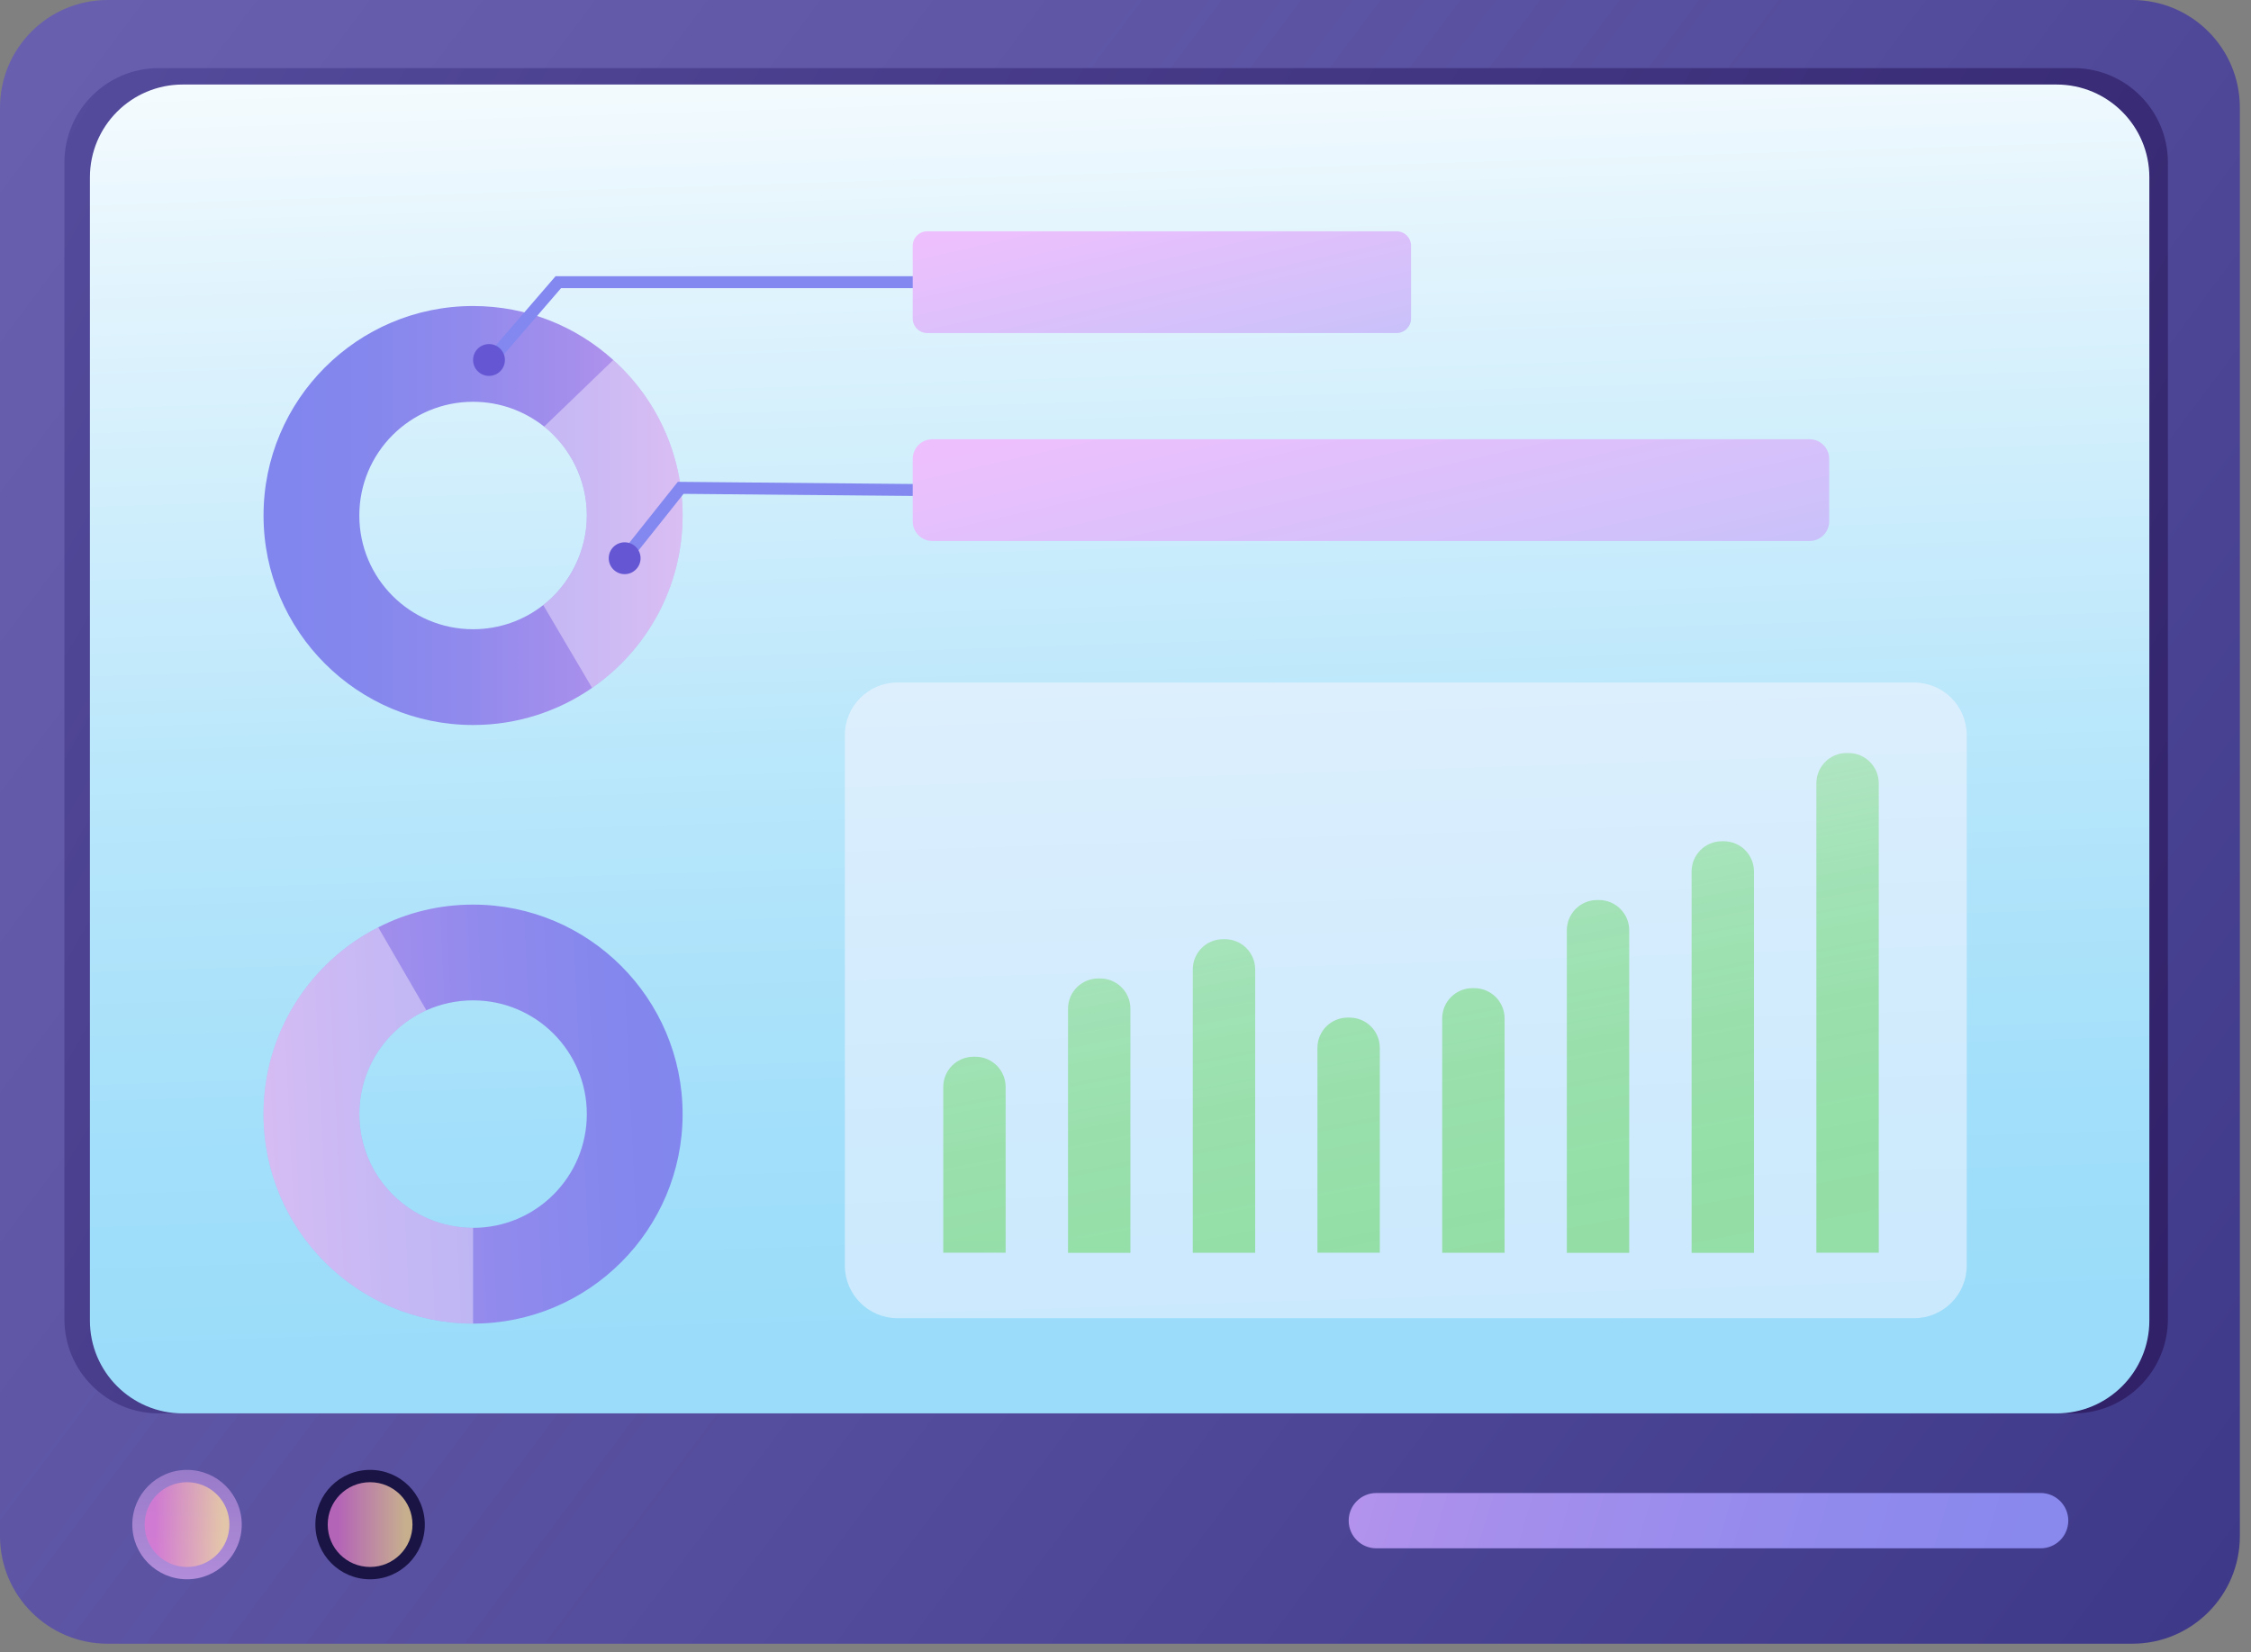
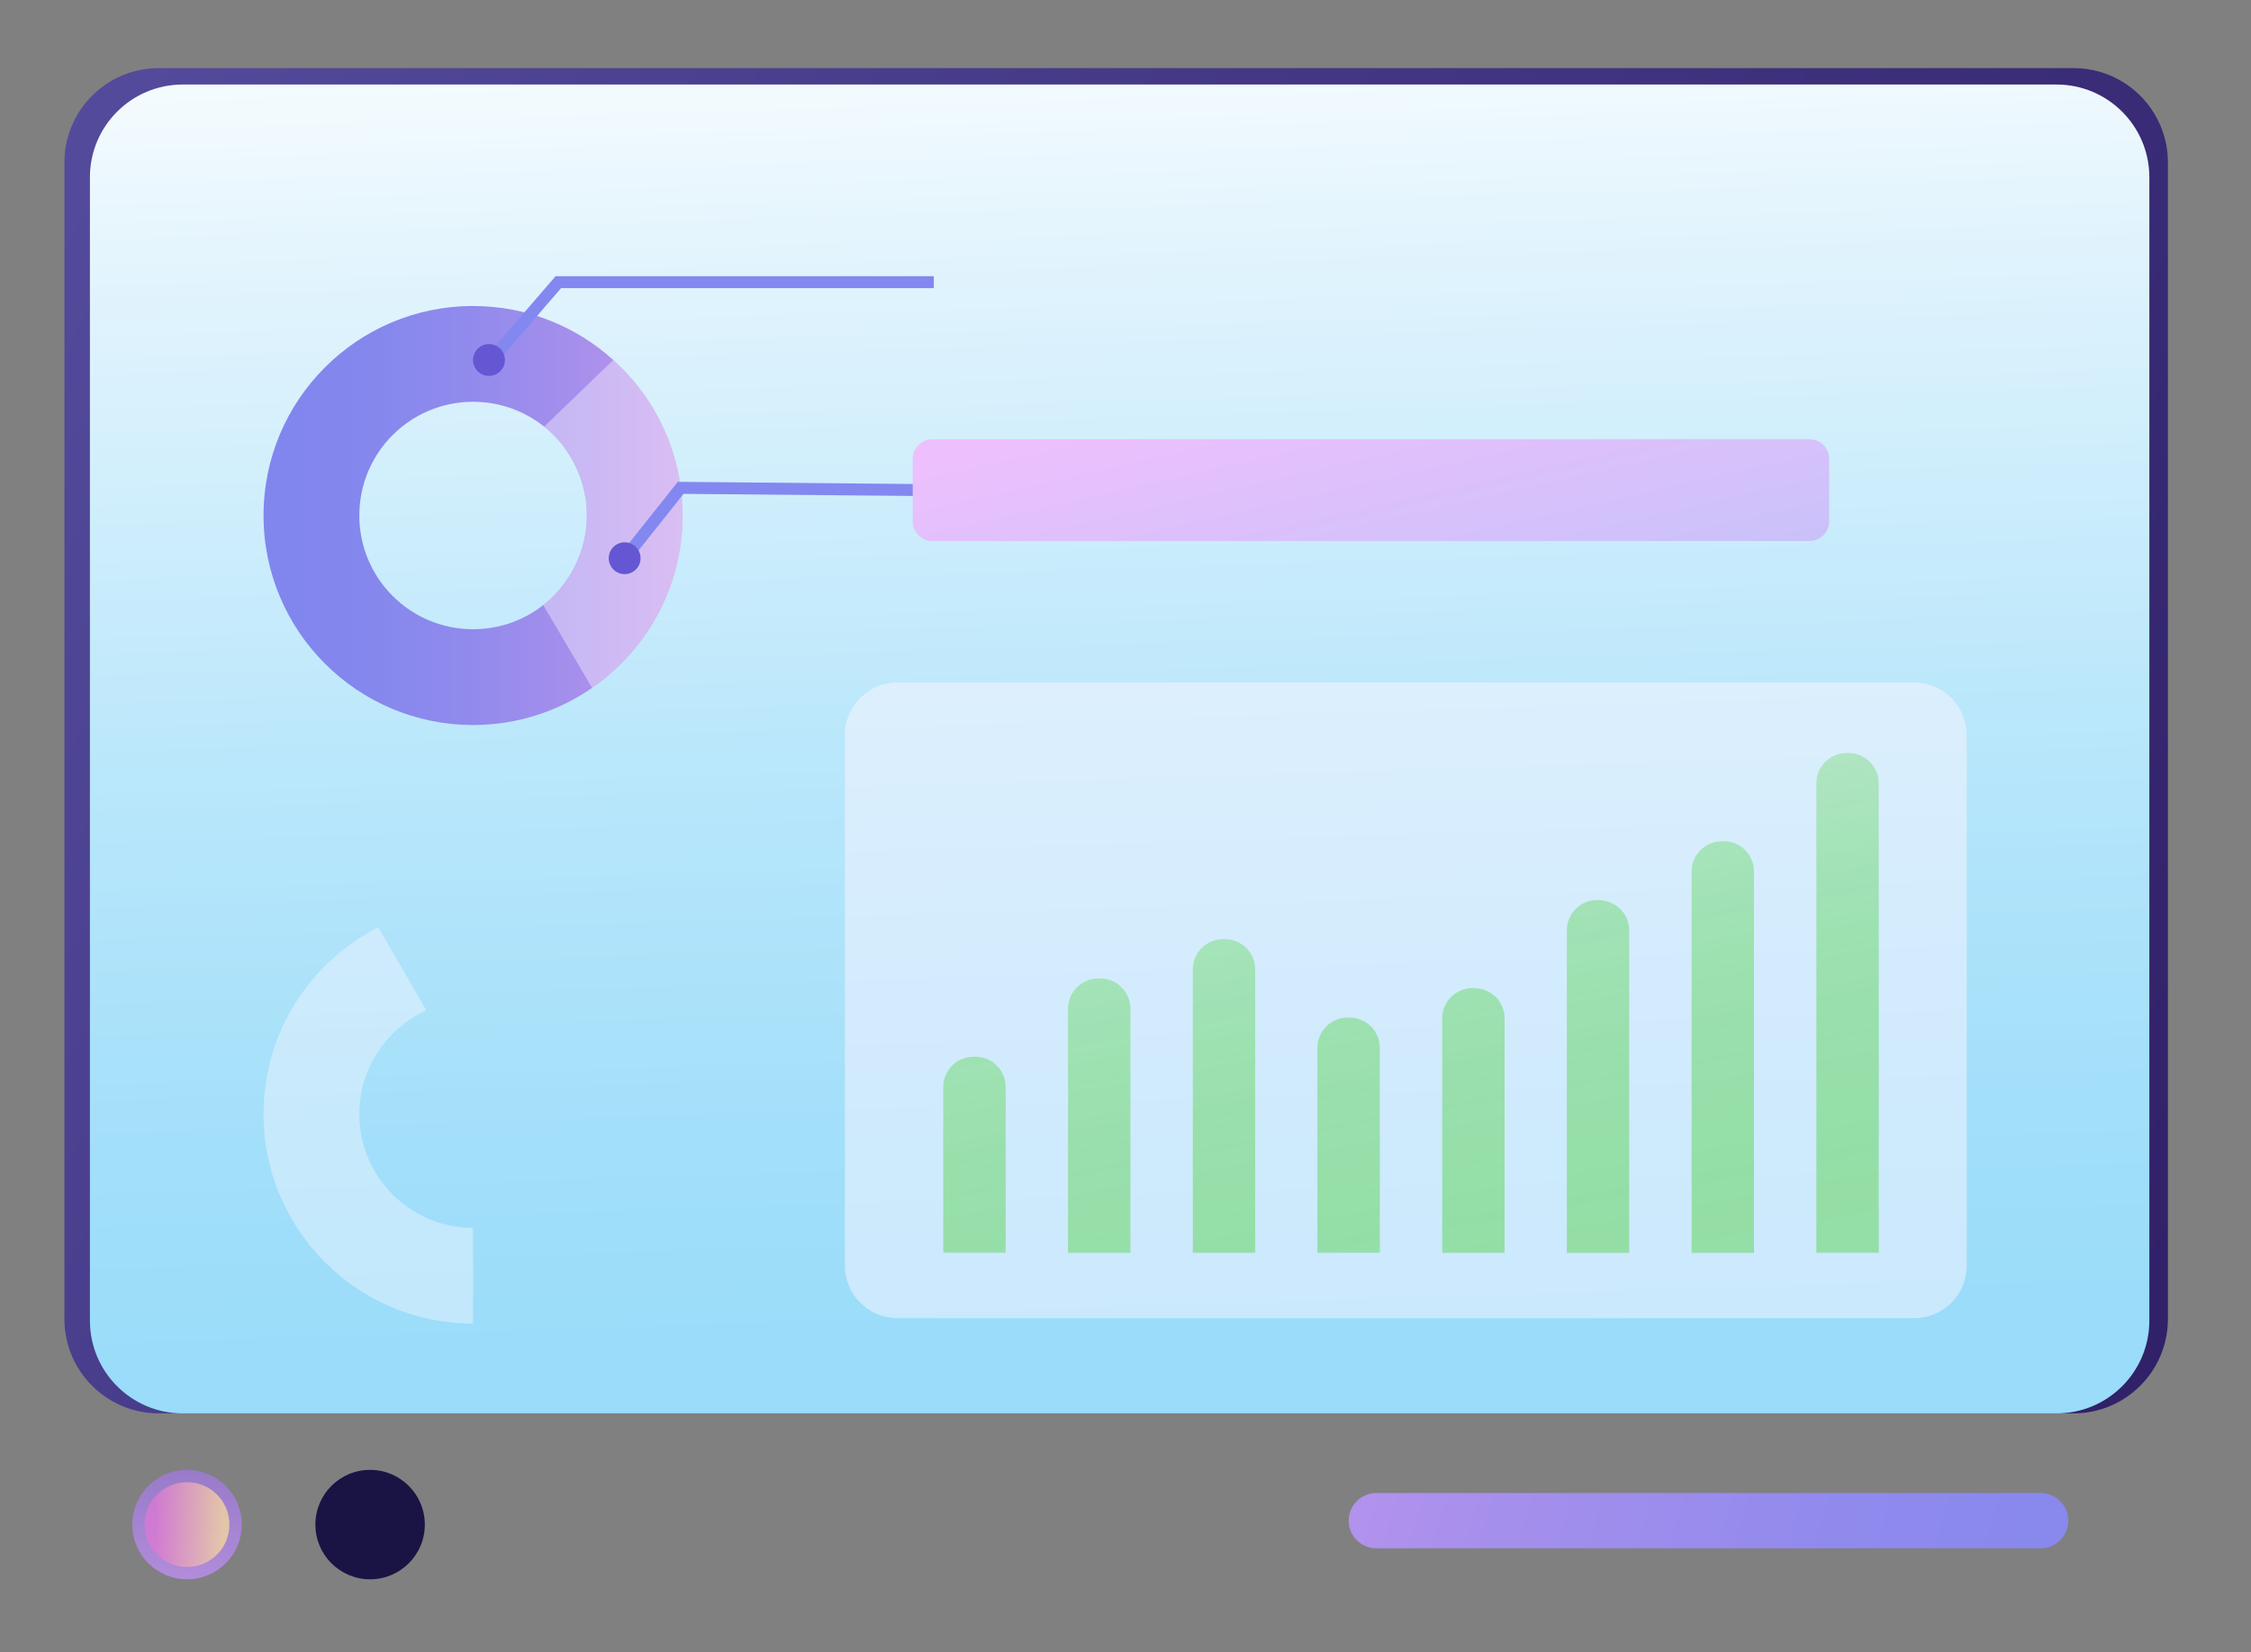
<svg xmlns="http://www.w3.org/2000/svg" width="188" height="138" viewBox="0 0 188 138" fill="none">
  <rect x="0" y="0" width="188" height="138" fill="#808080" stroke="none" />
  <g clip-path="url(#clip0_945_798)">
-     <path d="M178.08 0H8.99C4.025 0 0 4.025 0 8.99V128.31C0 133.275 4.025 137.3 8.99 137.3H178.08C183.045 137.3 187.07 133.275 187.07 128.31V8.99C187.07 4.025 183.045 0 178.08 0Z" fill="url(#paint0_linear_945_798)" />
    <path d="M173.18 5.689H13.26C8.908 5.689 5.38 9.217 5.38 13.569V110.179C5.38 114.531 8.908 118.059 13.26 118.059H173.18C177.532 118.059 181.06 114.531 181.06 110.179V13.569C181.06 9.217 177.532 5.689 173.18 5.689Z" fill="url(#paint1_linear_945_798)" />
    <path d="M171.76 7.061H15.26C10.98 7.061 7.51 10.53 7.51 14.81V110.311C7.51 114.591 10.98 118.061 15.26 118.061H171.76C176.04 118.061 179.51 114.591 179.51 110.311V14.81C179.51 10.53 176.04 7.061 171.76 7.061Z" fill="url(#paint2_linear_945_798)" />
    <path opacity="0.5" d="M159.86 57.01H74.96C72.53 57.01 70.56 58.98 70.56 61.41V105.71C70.56 108.14 72.53 110.11 74.96 110.11H159.86C162.29 110.11 164.26 108.14 164.26 105.71V61.41C164.26 58.98 162.29 57.01 159.86 57.01Z" fill="#FDF7FF" />
    <path d="M51.22 30.07C48.12 27.261 44.01 25.561 39.51 25.561C29.85 25.561 22.01 33.401 22.01 43.06C22.01 52.721 29.85 60.56 39.51 60.56C43.2 60.56 46.63 59.41 49.45 57.461C54.02 54.3 57.01 49.031 57.01 43.06C57.01 37.901 54.78 33.27 51.22 30.07ZM39.51 52.56C34.26 52.56 30.01 48.31 30.01 43.06C30.01 37.81 34.26 33.56 39.51 33.56C41.75 33.56 43.82 34.34 45.44 35.63C47.62 37.38 49.01 40.06 49.01 43.06C49.01 46.06 47.59 48.8 45.37 50.541C43.76 51.81 41.72 52.56 39.51 52.56Z" fill="url(#paint3_linear_945_798)" />
-     <path d="M39.51 75.561C36.66 75.561 33.97 76.24 31.59 77.46C25.9 80.35 22.01 86.251 22.01 93.061C22.01 102.721 29.85 110.561 39.51 110.561C49.17 110.561 57.01 102.721 57.01 93.061C57.01 83.4 49.17 75.561 39.51 75.561ZM39.51 102.561C34.26 102.561 30.01 98.311 30.01 93.061C30.01 89.201 32.31 85.88 35.61 84.391C36.8 83.861 38.12 83.561 39.51 83.561C44.76 83.561 49.01 87.811 49.01 93.061C49.01 98.311 44.76 102.561 39.51 102.561Z" fill="url(#paint4_linear_945_798)" />
    <path d="M81.31 88.269H81.46C82.86 88.269 83.99 89.4 83.99 90.799V104.64H78.78V90.799C78.78 89.4 79.91 88.269 81.31 88.269Z" fill="url(#paint5_linear_945_798)" />
    <path d="M91.73 81.731H91.88C93.28 81.731 94.41 82.861 94.41 84.26V104.65H89.2V84.26C89.2 82.861 90.33 81.731 91.73 81.731Z" fill="url(#paint6_linear_945_798)" />
    <path d="M102.15 78.451H102.3C103.7 78.451 104.83 79.581 104.83 80.981V104.641H99.62V80.981C99.62 79.581 100.75 78.451 102.15 78.451Z" fill="url(#paint7_linear_945_798)" />
    <path d="M112.56 85H112.71C114.11 85 115.24 86.13 115.24 87.53V104.64H110.03V87.53C110.03 86.13 111.16 85 112.56 85Z" fill="url(#paint8_linear_945_798)" />
    <path d="M122.98 82.541H123.13C124.53 82.541 125.66 83.671 125.66 85.071V104.641H120.45V85.071C120.45 83.671 121.58 82.541 122.98 82.541Z" fill="url(#paint9_linear_945_798)" />
-     <path d="M133.39 75.18H133.54C134.94 75.18 136.07 76.31 136.07 77.71V104.65H130.86V77.71C130.86 76.31 131.99 75.18 133.39 75.18Z" fill="url(#paint10_linear_945_798)" />
+     <path d="M133.39 75.18C134.94 75.18 136.07 76.31 136.07 77.71V104.65H130.86V77.71C130.86 76.31 131.99 75.18 133.39 75.18Z" fill="url(#paint10_linear_945_798)" />
    <path d="M143.81 70.269H143.96C145.36 70.269 146.49 71.4 146.49 72.799V104.65H141.28V72.799C141.28 71.4 142.41 70.269 143.81 70.269Z" fill="url(#paint11_linear_945_798)" />
    <path d="M154.23 62.9H154.38C155.78 62.9 156.91 64.03 156.91 65.43V104.64H151.7V65.43C151.7 64.03 152.83 62.9 154.23 62.9Z" fill="url(#paint12_linear_945_798)" />
    <path opacity="0.4" d="M57.01 43.06C57.01 49.03 54.02 54.3 49.45 57.46L45.37 50.54C47.59 48.8 49.01 46.1 49.01 43.06C49.01 40.02 47.62 37.38 45.44 35.64L51.22 30.07C54.78 33.27 57.01 37.9 57.01 43.06Z" fill="#FDF7FF" />
    <path opacity="0.4" d="M39.51 102.561V110.561C29.85 110.561 22.01 102.721 22.01 93.061C22.01 86.251 25.9 80.351 31.59 77.461L35.61 84.391C32.31 85.881 30.01 89.201 30.01 93.061C30.01 98.311 34.26 102.561 39.51 102.561Z" fill="#FDF7FF" />
    <path d="M41.02 30.07L46.63 23.57H77.99" stroke="#8288F0" stroke-miterlimit="10" />
-     <path d="M116.64 19.32H77.44C76.772 19.32 76.23 19.862 76.23 20.53V26.61C76.23 27.279 76.772 27.82 77.44 27.82H116.64C117.308 27.82 117.85 27.279 117.85 26.61V20.53C117.85 19.862 117.308 19.32 116.64 19.32Z" fill="url(#paint13_linear_945_798)" />
    <path d="M40.84 31.4C41.574 31.4 42.17 30.805 42.17 30.07C42.17 29.336 41.574 28.74 40.84 28.74C40.105 28.74 39.51 29.336 39.51 30.07C39.51 30.805 40.105 31.4 40.84 31.4Z" fill="#6557D3" />
    <path d="M52.17 46.63C53.73 44.67 55.29 42.71 56.85 40.75C64.07 40.82 71.28 40.88 78.5 40.95" stroke="#8288F0" stroke-miterlimit="10" />
    <path d="M151.13 36.69H77.87C76.964 36.69 76.23 37.424 76.23 38.33V43.55C76.23 44.455 76.964 45.19 77.87 45.19H151.13C152.036 45.19 152.77 44.455 152.77 43.55V38.33C152.77 37.424 152.036 36.69 151.13 36.69Z" fill="url(#paint14_linear_945_798)" />
    <path d="M52.17 47.959C52.904 47.959 53.5 47.363 53.5 46.629C53.5 45.894 52.904 45.299 52.17 45.299C51.435 45.299 50.84 45.894 50.84 46.629C50.84 47.363 51.435 47.959 52.17 47.959Z" fill="#6557D3" />
    <path d="M15.62 131.919C18.14 131.919 20.19 129.879 20.19 127.349C20.19 124.819 18.14 122.779 15.62 122.779C13.1 122.779 11.05 124.819 11.05 127.349C11.05 129.879 13.1 131.919 15.62 131.919Z" fill="url(#paint15_linear_945_798)" />
    <path opacity="0.8" d="M15.62 130.889C17.57 130.889 19.16 129.309 19.16 127.349C19.16 125.389 17.58 123.809 15.62 123.809C13.66 123.809 12.08 125.389 12.08 127.349C12.08 129.309 13.66 130.889 15.62 130.889Z" fill="url(#paint16_linear_945_798)" />
    <path d="M30.91 131.919C33.43 131.919 35.48 129.879 35.48 127.349C35.48 124.819 33.43 122.779 30.91 122.779C28.39 122.779 26.34 124.819 26.34 127.349C26.34 129.879 28.39 131.919 30.91 131.919Z" fill="url(#paint17_linear_945_798)" />
-     <path opacity="0.8" d="M30.91 130.889C32.86 130.889 34.45 129.309 34.45 127.349C34.45 125.389 32.87 123.809 30.91 123.809C28.95 123.809 27.37 125.389 27.37 127.349C27.37 129.309 28.95 130.889 30.91 130.889Z" fill="url(#paint18_linear_945_798)" />
    <path d="M170.43 124.711H114.95C113.674 124.711 112.64 125.745 112.64 127.021C112.64 128.297 113.674 129.331 114.95 129.331H170.43C171.706 129.331 172.74 128.297 172.74 127.021C172.74 125.745 171.706 124.711 170.43 124.711Z" fill="url(#paint19_linear_945_798)" />
  </g>
  <defs>
    <linearGradient id="paint0_linear_945_798" x1="-6.55" y1="-6.51" x2="188.06" y2="139.63" gradientUnits="userSpaceOnUse">
      <stop stop-color="#6A61B1" />
      <stop offset="0.34" stop-color="#5F56A6" />
      <stop offset="0.93" stop-color="#413B8B" />
      <stop offset="1" stop-color="#3E3888" />
    </linearGradient>
    <linearGradient id="paint1_linear_945_798" x1="250.22" y1="152.739" x2="-103.17" y2="-51.791" gradientUnits="userSpaceOnUse">
      <stop stop-color="#27165B" />
      <stop offset="0.19" stop-color="#302068" />
      <stop offset="0.55" stop-color="#483D8B" />
      <stop offset="1" stop-color="#6D68C0" />
    </linearGradient>
    <linearGradient id="paint2_linear_945_798" x1="91.33" y1="-6.599" x2="95.24" y2="117.531" gradientUnits="userSpaceOnUse">
      <stop offset="0.02" stop-color="white" />
      <stop offset="0.22" stop-color="#E2F4FD" />
      <stop offset="0.55" stop-color="#BAE7FB" />
      <stop offset="0.81" stop-color="#A2DFFA" />
      <stop offset="0.96" stop-color="#9ADCFA" />
    </linearGradient>
    <linearGradient id="paint3_linear_945_798" x1="22.01" y1="43.06" x2="57.01" y2="43.06" gradientUnits="userSpaceOnUse">
      <stop stop-color="#8086EE" />
      <stop offset="0.24" stop-color="#8487ED" />
      <stop offset="0.49" stop-color="#918AED" />
      <stop offset="0.75" stop-color="#A68FEC" />
      <stop offset="1" stop-color="#C297EB" />
    </linearGradient>
    <linearGradient id="paint4_linear_945_798" x1="61.46" y1="92.001" x2="19.59" y2="94.02" gradientUnits="userSpaceOnUse">
      <stop stop-color="#8086EE" />
      <stop offset="0.24" stop-color="#8487ED" />
      <stop offset="0.49" stop-color="#918AED" />
      <stop offset="0.75" stop-color="#A68FEC" />
      <stop offset="1" stop-color="#C297EB" />
    </linearGradient>
    <linearGradient id="paint5_linear_945_798" x1="92.06" y1="153.67" x2="71.4" y2="45.13" gradientUnits="userSpaceOnUse">
      <stop offset="0.04" stop-color="#93DEA6" />
      <stop offset="0.4" stop-color="#93DEA6" stop-opacity="0.99" />
      <stop offset="0.53" stop-color="#97DFA9" stop-opacity="0.96" />
      <stop offset="0.62" stop-color="#9CE1AE" stop-opacity="0.91" />
      <stop offset="0.7" stop-color="#A5E3B4" stop-opacity="0.83" />
      <stop offset="0.76" stop-color="#AFE6BD" stop-opacity="0.73" />
      <stop offset="0.82" stop-color="#BDEAC8" stop-opacity="0.61" />
      <stop offset="0.87" stop-color="#CCEFD5" stop-opacity="0.46" />
      <stop offset="0.92" stop-color="#DFF5E4" stop-opacity="0.29" />
      <stop offset="0.96" stop-color="#F3FBF5" stop-opacity="0.11" />
      <stop offset="0.98" stop-color="white" stop-opacity="0" />
    </linearGradient>
    <linearGradient id="paint6_linear_945_798" x1="102.73" y1="151.71" x2="82.09" y2="43.261" gradientUnits="userSpaceOnUse">
      <stop offset="0.04" stop-color="#93DEA6" />
      <stop offset="0.4" stop-color="#93DEA6" stop-opacity="0.99" />
      <stop offset="0.53" stop-color="#97DFA9" stop-opacity="0.96" />
      <stop offset="0.62" stop-color="#9CE1AE" stop-opacity="0.91" />
      <stop offset="0.7" stop-color="#A5E3B4" stop-opacity="0.83" />
      <stop offset="0.76" stop-color="#AFE6BD" stop-opacity="0.73" />
      <stop offset="0.82" stop-color="#BDEAC8" stop-opacity="0.61" />
      <stop offset="0.87" stop-color="#CCEFD5" stop-opacity="0.46" />
      <stop offset="0.92" stop-color="#DFF5E4" stop-opacity="0.29" />
      <stop offset="0.96" stop-color="#F3FBF5" stop-opacity="0.11" />
      <stop offset="0.98" stop-color="white" stop-opacity="0" />
    </linearGradient>
    <linearGradient id="paint7_linear_945_798" x1="113.1" y1="149.831" x2="92.46" y2="41.411" gradientUnits="userSpaceOnUse">
      <stop offset="0.04" stop-color="#93DEA6" />
      <stop offset="0.4" stop-color="#93DEA6" stop-opacity="0.99" />
      <stop offset="0.53" stop-color="#97DFA9" stop-opacity="0.96" />
      <stop offset="0.62" stop-color="#9CE1AE" stop-opacity="0.91" />
      <stop offset="0.7" stop-color="#A5E3B4" stop-opacity="0.83" />
      <stop offset="0.76" stop-color="#AFE6BD" stop-opacity="0.73" />
      <stop offset="0.82" stop-color="#BDEAC8" stop-opacity="0.61" />
      <stop offset="0.87" stop-color="#CCEFD5" stop-opacity="0.46" />
      <stop offset="0.92" stop-color="#DFF5E4" stop-opacity="0.29" />
      <stop offset="0.96" stop-color="#F3FBF5" stop-opacity="0.11" />
      <stop offset="0.98" stop-color="white" stop-opacity="0" />
    </linearGradient>
    <linearGradient id="paint8_linear_945_798" x1="122.57" y1="148.16" x2="101.93" y2="39.68" gradientUnits="userSpaceOnUse">
      <stop offset="0.04" stop-color="#93DEA6" />
      <stop offset="0.4" stop-color="#93DEA6" stop-opacity="0.99" />
      <stop offset="0.53" stop-color="#97DFA9" stop-opacity="0.96" />
      <stop offset="0.62" stop-color="#9CE1AE" stop-opacity="0.91" />
      <stop offset="0.7" stop-color="#A5E3B4" stop-opacity="0.83" />
      <stop offset="0.76" stop-color="#AFE6BD" stop-opacity="0.73" />
      <stop offset="0.82" stop-color="#BDEAC8" stop-opacity="0.61" />
      <stop offset="0.87" stop-color="#CCEFD5" stop-opacity="0.46" />
      <stop offset="0.92" stop-color="#DFF5E4" stop-opacity="0.29" />
      <stop offset="0.96" stop-color="#F3FBF5" stop-opacity="0.11" />
      <stop offset="0.98" stop-color="white" stop-opacity="0" />
    </linearGradient>
    <linearGradient id="paint9_linear_945_798" x1="132.87" y1="146.301" x2="112.23" y2="37.841" gradientUnits="userSpaceOnUse">
      <stop offset="0.04" stop-color="#93DEA6" />
      <stop offset="0.4" stop-color="#93DEA6" stop-opacity="0.99" />
      <stop offset="0.53" stop-color="#97DFA9" stop-opacity="0.96" />
      <stop offset="0.62" stop-color="#9CE1AE" stop-opacity="0.91" />
      <stop offset="0.7" stop-color="#A5E3B4" stop-opacity="0.83" />
      <stop offset="0.76" stop-color="#AFE6BD" stop-opacity="0.73" />
      <stop offset="0.82" stop-color="#BDEAC8" stop-opacity="0.61" />
      <stop offset="0.87" stop-color="#CCEFD5" stop-opacity="0.46" />
      <stop offset="0.92" stop-color="#DFF5E4" stop-opacity="0.29" />
      <stop offset="0.96" stop-color="#F3FBF5" stop-opacity="0.11" />
      <stop offset="0.98" stop-color="white" stop-opacity="0" />
    </linearGradient>
    <linearGradient id="paint10_linear_945_798" x1="143.61" y1="144.35" x2="122.98" y2="35.94" gradientUnits="userSpaceOnUse">
      <stop offset="0.04" stop-color="#93DEA6" />
      <stop offset="0.4" stop-color="#93DEA6" stop-opacity="0.99" />
      <stop offset="0.53" stop-color="#97DFA9" stop-opacity="0.96" />
      <stop offset="0.62" stop-color="#9CE1AE" stop-opacity="0.91" />
      <stop offset="0.7" stop-color="#A5E3B4" stop-opacity="0.83" />
      <stop offset="0.76" stop-color="#AFE6BD" stop-opacity="0.73" />
      <stop offset="0.82" stop-color="#BDEAC8" stop-opacity="0.61" />
      <stop offset="0.87" stop-color="#CCEFD5" stop-opacity="0.46" />
      <stop offset="0.92" stop-color="#DFF5E4" stop-opacity="0.29" />
      <stop offset="0.96" stop-color="#F3FBF5" stop-opacity="0.11" />
      <stop offset="0.98" stop-color="white" stop-opacity="0" />
    </linearGradient>
    <linearGradient id="paint11_linear_945_798" x1="154.13" y1="142.45" x2="133.51" y2="34.059" gradientUnits="userSpaceOnUse">
      <stop offset="0.04" stop-color="#93DEA6" />
      <stop offset="0.4" stop-color="#93DEA6" stop-opacity="0.99" />
      <stop offset="0.53" stop-color="#97DFA9" stop-opacity="0.96" />
      <stop offset="0.62" stop-color="#9CE1AE" stop-opacity="0.91" />
      <stop offset="0.7" stop-color="#A5E3B4" stop-opacity="0.83" />
      <stop offset="0.76" stop-color="#AFE6BD" stop-opacity="0.73" />
      <stop offset="0.82" stop-color="#BDEAC8" stop-opacity="0.61" />
      <stop offset="0.87" stop-color="#CCEFD5" stop-opacity="0.46" />
      <stop offset="0.92" stop-color="#DFF5E4" stop-opacity="0.29" />
      <stop offset="0.96" stop-color="#F3FBF5" stop-opacity="0.11" />
      <stop offset="0.98" stop-color="white" stop-opacity="0" />
    </linearGradient>
    <linearGradient id="paint12_linear_945_798" x1="164.88" y1="140.51" x2="144.26" y2="32.14" gradientUnits="userSpaceOnUse">
      <stop offset="0.04" stop-color="#93DEA6" />
      <stop offset="0.4" stop-color="#93DEA6" stop-opacity="0.99" />
      <stop offset="0.53" stop-color="#97DFA9" stop-opacity="0.96" />
      <stop offset="0.62" stop-color="#9CE1AE" stop-opacity="0.91" />
      <stop offset="0.7" stop-color="#A5E3B4" stop-opacity="0.83" />
      <stop offset="0.76" stop-color="#AFE6BD" stop-opacity="0.73" />
      <stop offset="0.82" stop-color="#BDEAC8" stop-opacity="0.61" />
      <stop offset="0.87" stop-color="#CCEFD5" stop-opacity="0.46" />
      <stop offset="0.92" stop-color="#DFF5E4" stop-opacity="0.29" />
      <stop offset="0.96" stop-color="#F3FBF5" stop-opacity="0.11" />
      <stop offset="0.98" stop-color="white" stop-opacity="0" />
    </linearGradient>
    <linearGradient id="paint13_linear_945_798" x1="103.35" y1="51.33" x2="95.4" y2="16.34" gradientUnits="userSpaceOnUse">
      <stop stop-color="#B4C2F9" />
      <stop offset="0.24" stop-color="#BAC1F9" />
      <stop offset="0.57" stop-color="#CBC1FA" />
      <stop offset="0.94" stop-color="#E8C0FC" />
      <stop offset="1" stop-color="#EDC0FD" />
    </linearGradient>
    <linearGradient id="paint14_linear_945_798" x1="123.61" y1="81.029" x2="112.12" y2="30.489" gradientUnits="userSpaceOnUse">
      <stop stop-color="#B4C2F9" />
      <stop offset="0.24" stop-color="#BAC1F9" />
      <stop offset="0.57" stop-color="#CBC1FA" />
      <stop offset="0.94" stop-color="#E8C0FC" />
      <stop offset="1" stop-color="#EDC0FD" />
    </linearGradient>
    <linearGradient id="paint15_linear_945_798" x1="22.82" y1="-168.431" x2="15.47" y2="133.419" gradientUnits="userSpaceOnUse">
      <stop stop-color="#181342" />
      <stop offset="0.46" stop-color="#251E67" />
      <stop offset="0.57" stop-color="#28216B" />
      <stop offset="0.69" stop-color="#312B76" />
      <stop offset="0.8" stop-color="#3E3888" />
      <stop offset="0.83" stop-color="#443C8C" />
      <stop offset="0.87" stop-color="#544898" />
      <stop offset="0.91" stop-color="#6F5CAB" />
      <stop offset="0.96" stop-color="#9478C6" />
      <stop offset="1" stop-color="#B58FDD" />
    </linearGradient>
    <linearGradient id="paint16_linear_945_798" x1="18.63" y1="127.359" x2="12.94" y2="127.359" gradientUnits="userSpaceOnUse">
      <stop stop-color="#F3D69F" />
      <stop offset="1" stop-color="#DB78D3" />
    </linearGradient>
    <linearGradient id="paint17_linear_945_798" x1="38.11" y1="-168.431" x2="30.76" y2="10494.6" gradientUnits="userSpaceOnUse">
      <stop stop-color="#181342" />
      <stop offset="0.46" stop-color="#251E67" />
      <stop offset="0.57" stop-color="#28216B" />
      <stop offset="0.69" stop-color="#312B76" />
      <stop offset="0.8" stop-color="#3E3888" />
      <stop offset="0.83" stop-color="#443C8C" />
      <stop offset="0.87" stop-color="#544898" />
      <stop offset="0.91" stop-color="#6F5CAB" />
      <stop offset="0.96" stop-color="#9478C6" />
      <stop offset="1" stop-color="#B58FDD" />
    </linearGradient>
    <linearGradient id="paint18_linear_945_798" x1="33.92" y1="10494.6" x2="28.23" y2="10494.6" gradientUnits="userSpaceOnUse">
      <stop stop-color="#F3D69F" />
      <stop offset="1" stop-color="#DB78D3" />
    </linearGradient>
    <linearGradient id="paint19_linear_945_798" x1="200.65" y1="144.631" x2="101.25" y2="114.431" gradientUnits="userSpaceOnUse">
      <stop stop-color="#8086EE" />
      <stop offset="0.24" stop-color="#8487ED" />
      <stop offset="0.49" stop-color="#918AED" />
      <stop offset="0.75" stop-color="#A68FEC" />
      <stop offset="1" stop-color="#C297EB" />
    </linearGradient>
    <clipPath id="clip0_945_798">
      <rect width="187.07" height="137.3" fill="white" />
    </clipPath>
  </defs>
</svg>